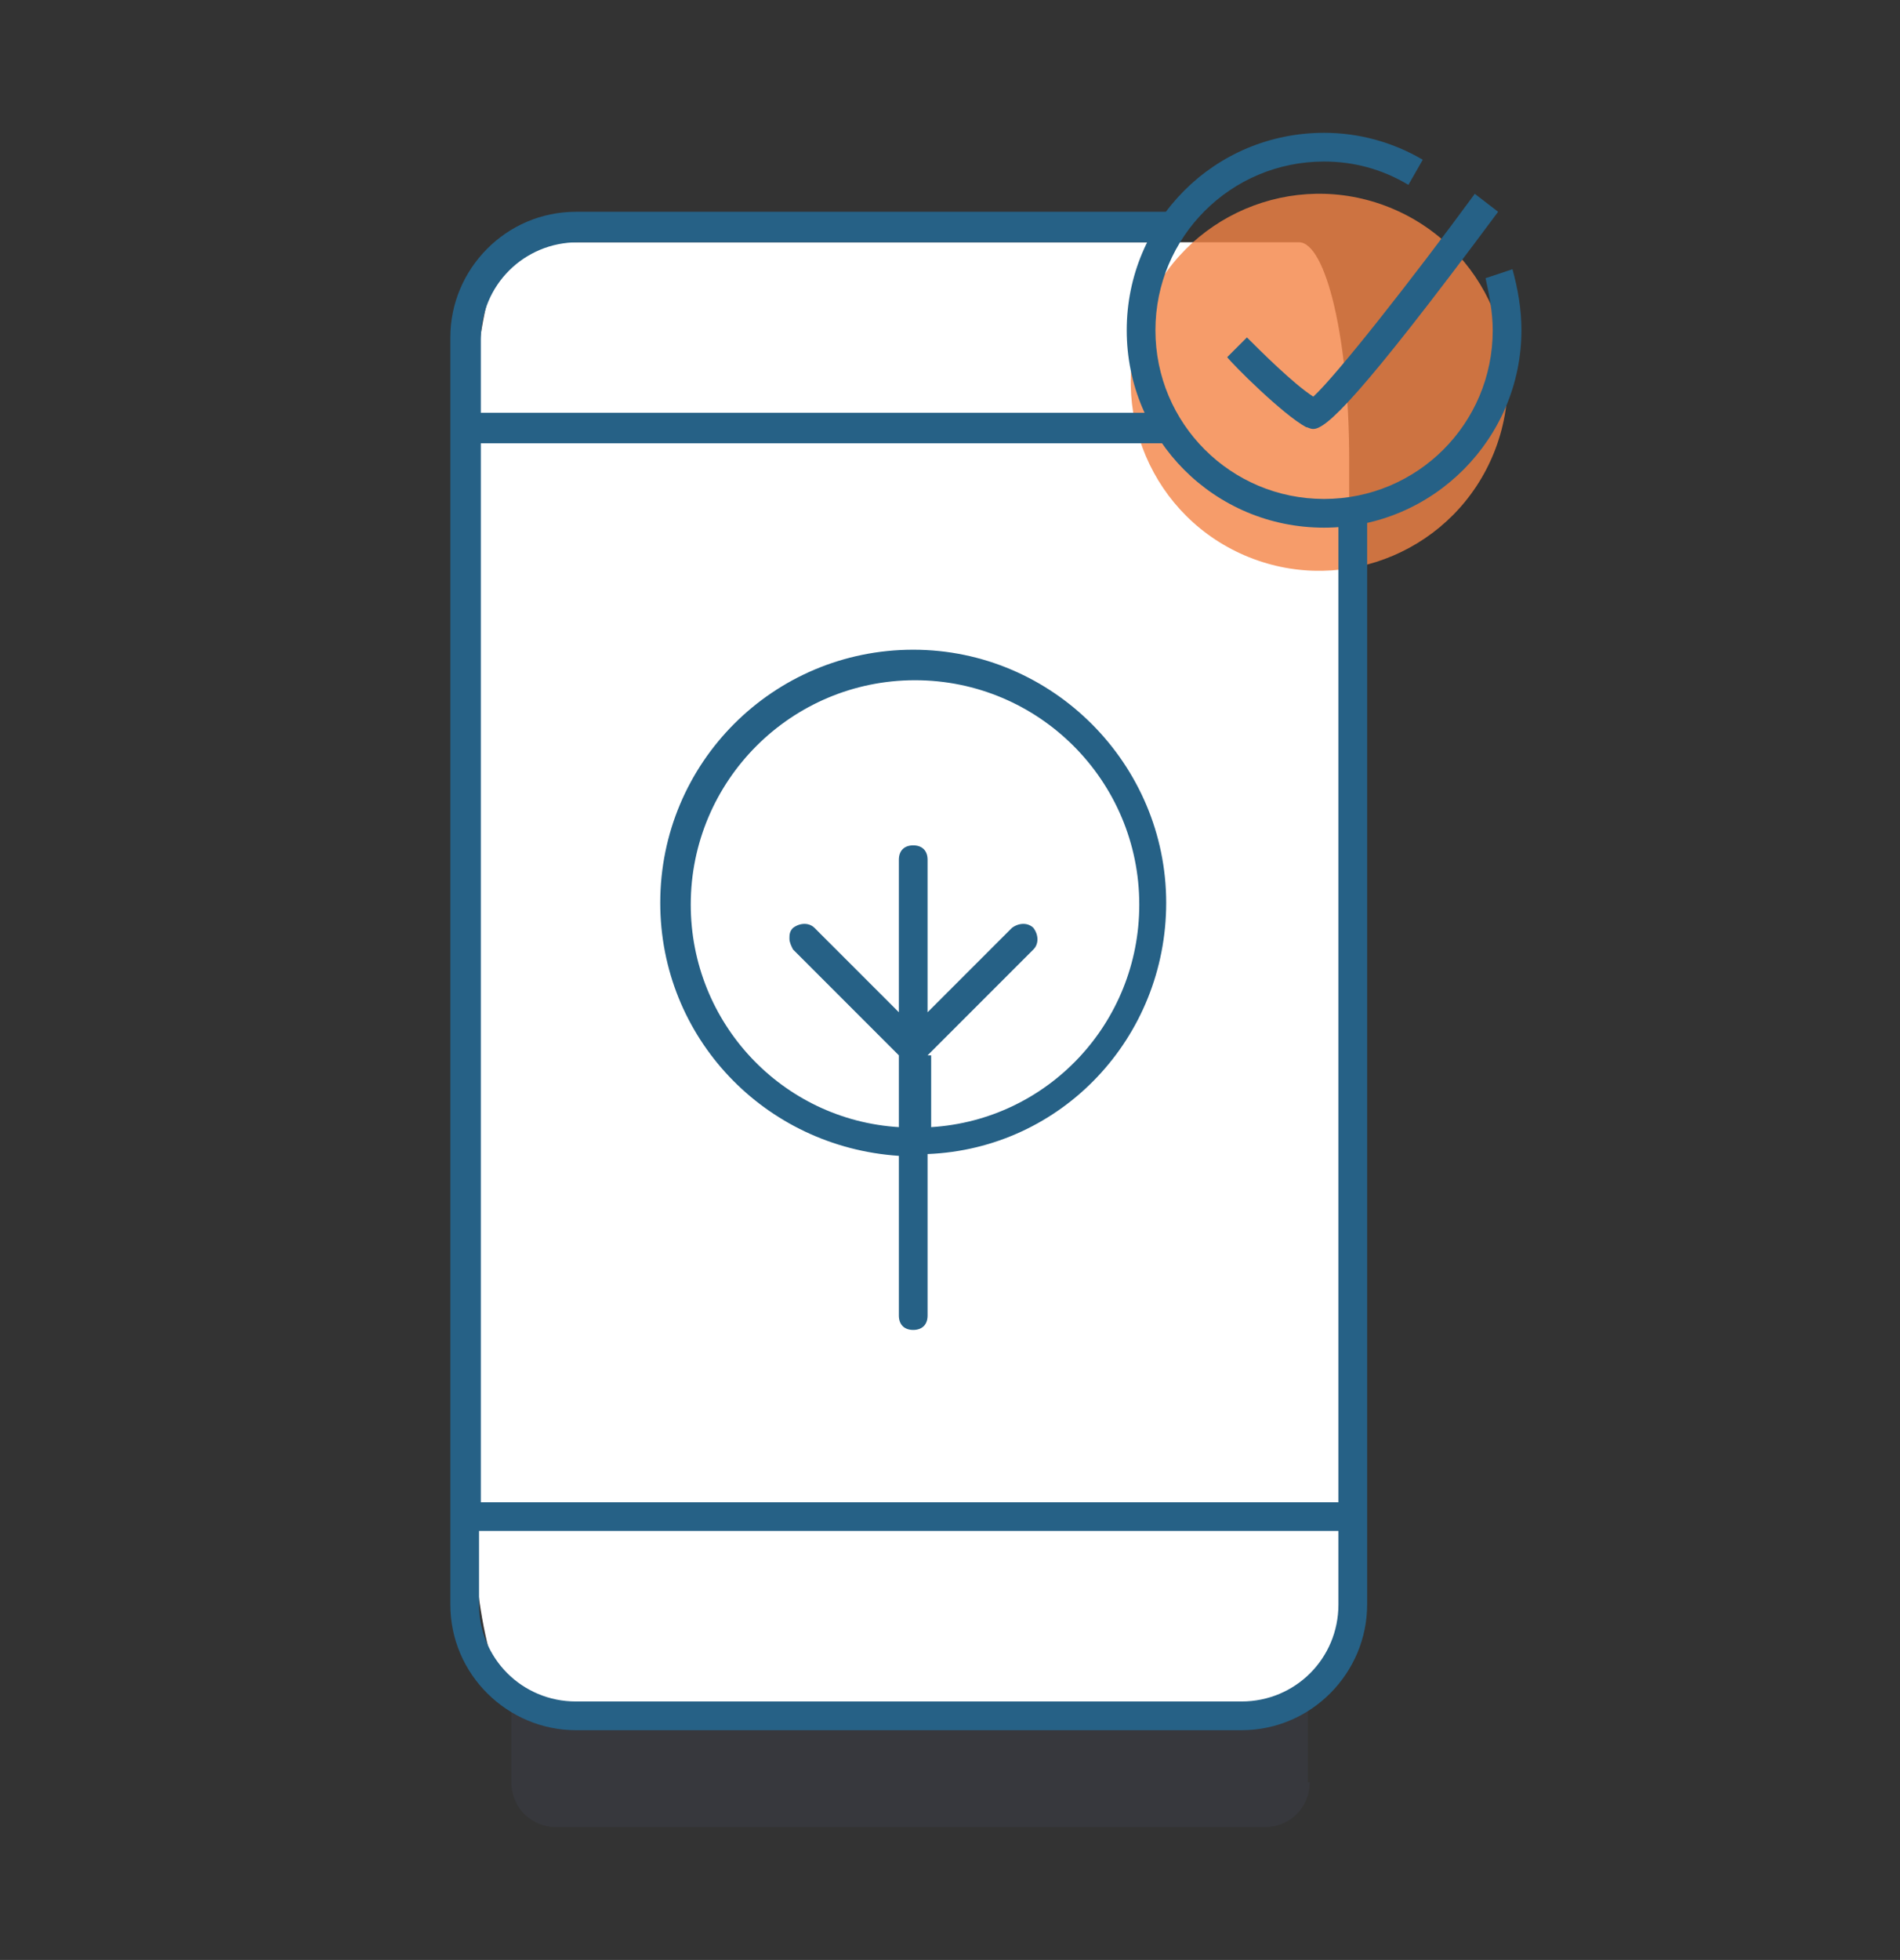
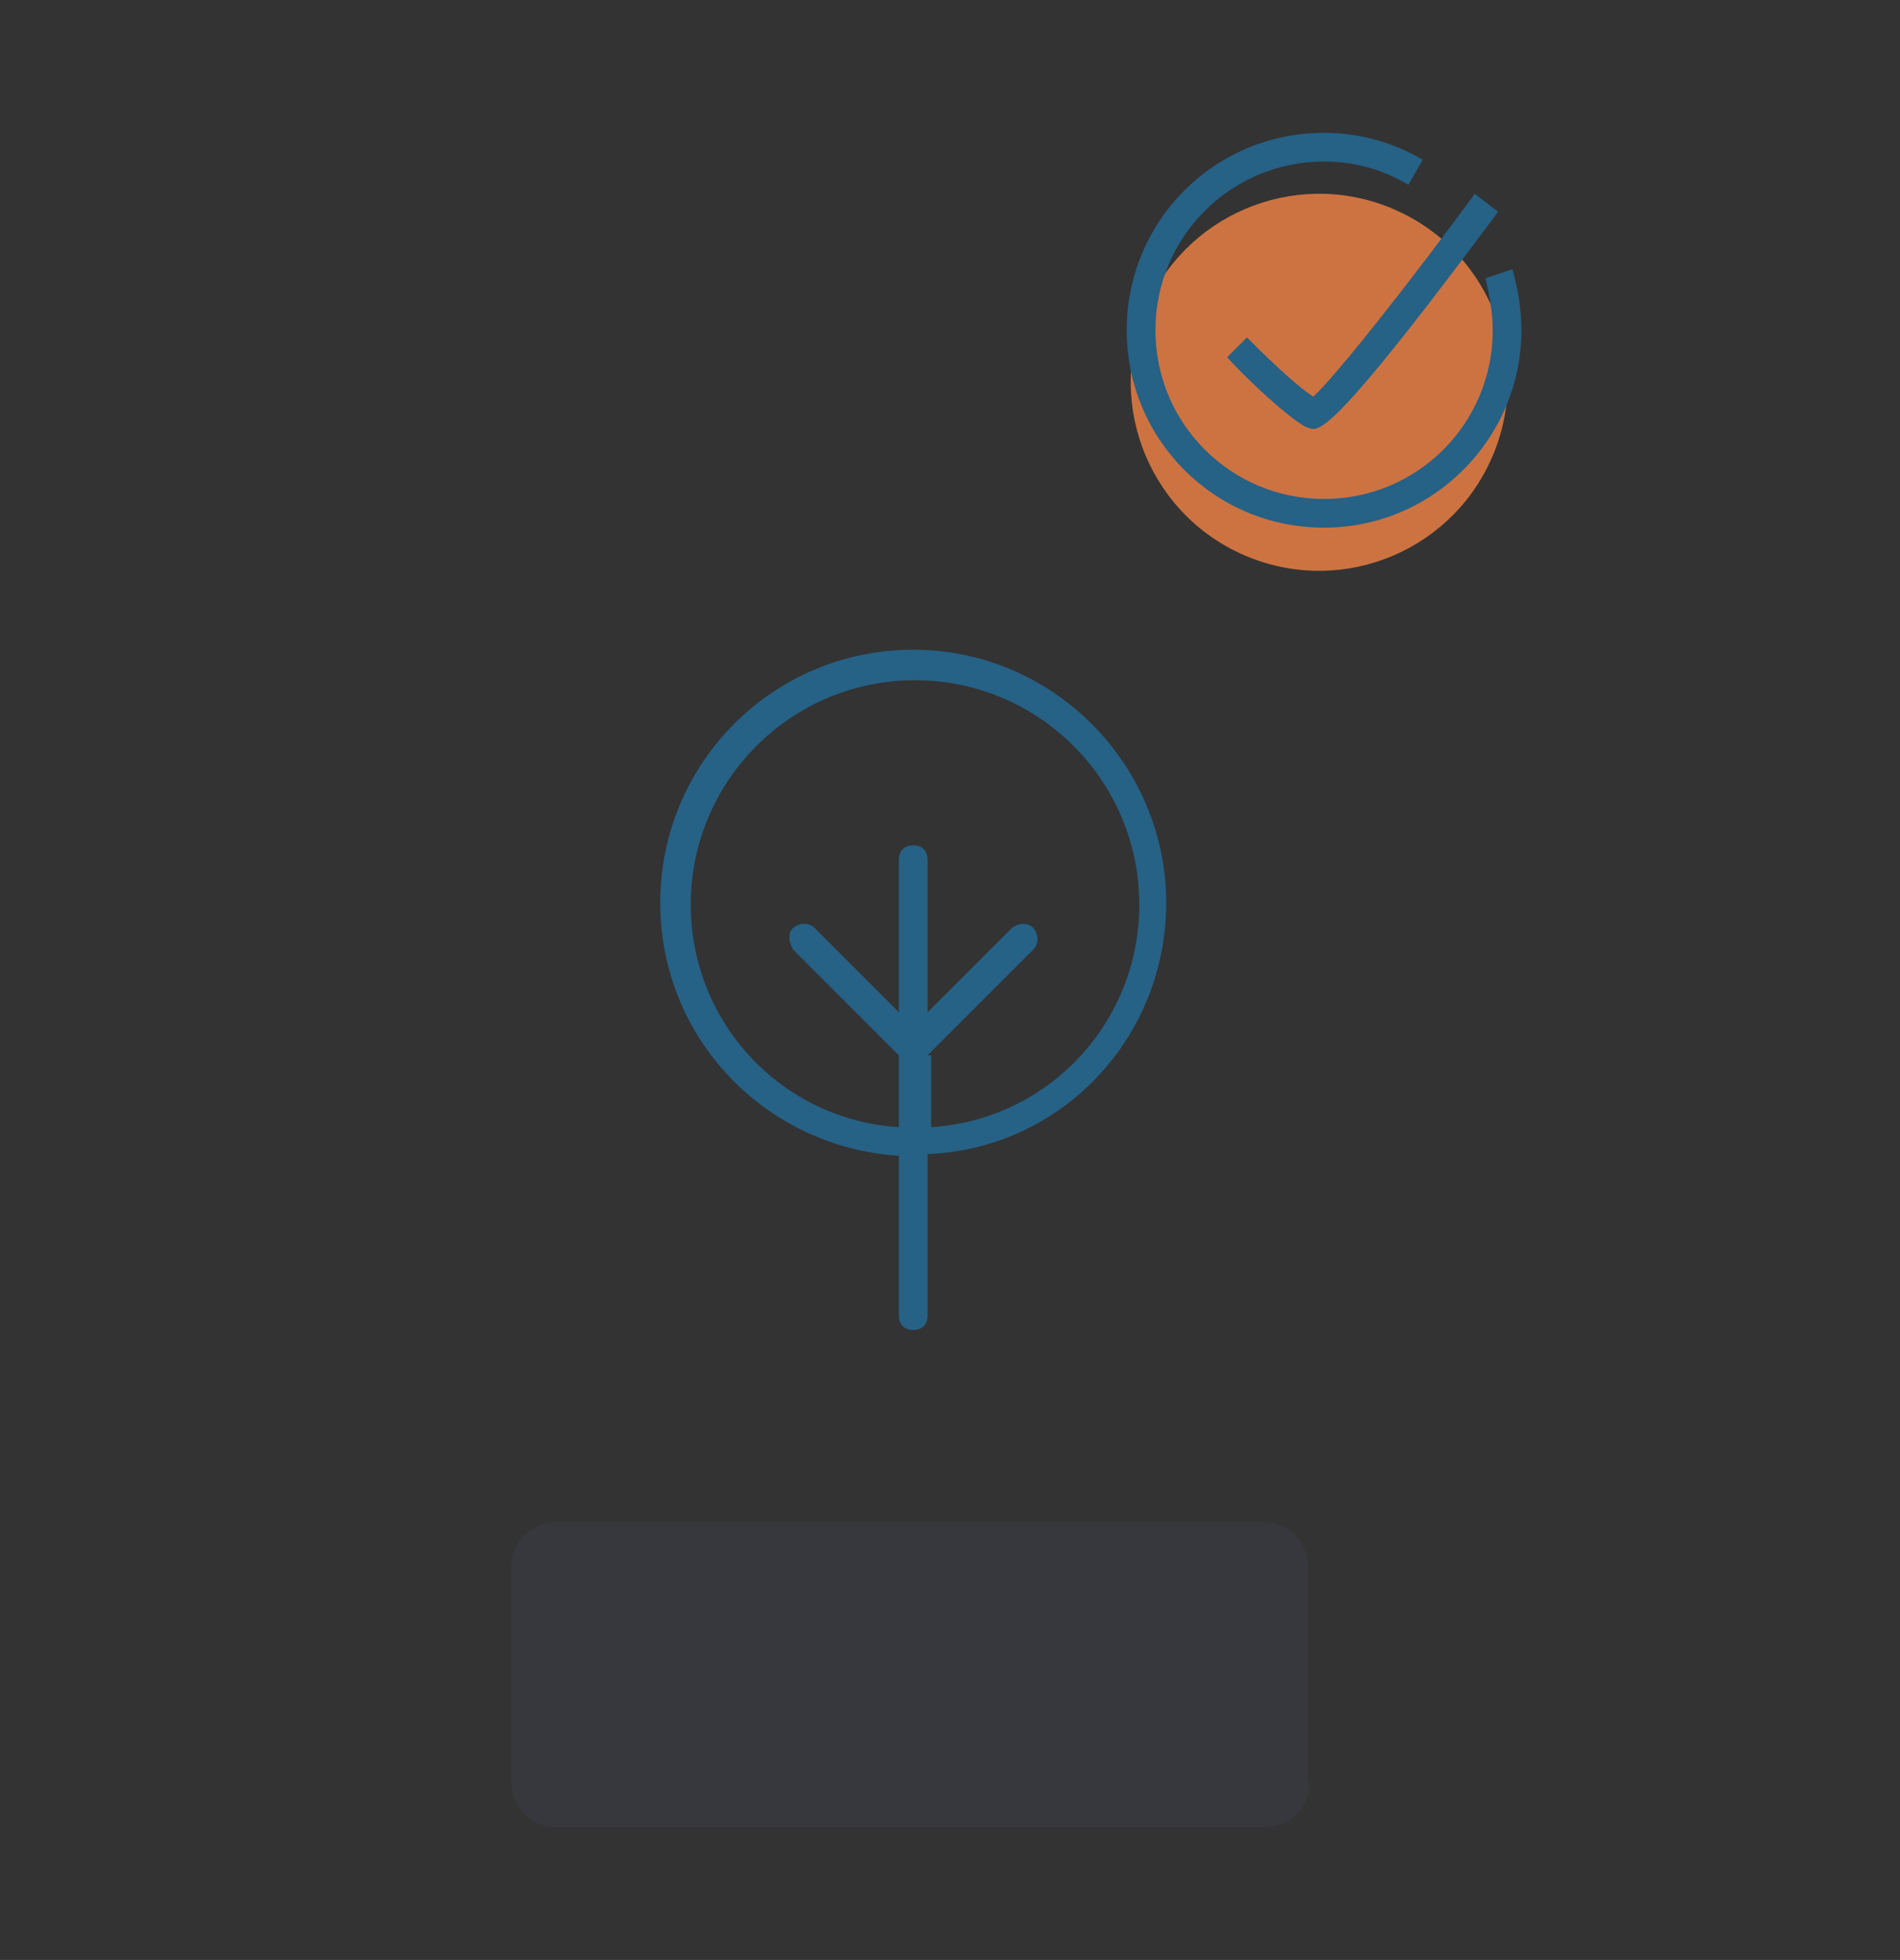
<svg xmlns="http://www.w3.org/2000/svg" version="1.1" id="Capa_1" x="0px" y="0px" width="105.9px" height="109.2px" viewBox="0 0 105.9 109.2" style="enable-background:new 0 0 105.9 109.2;" xml:space="preserve">
  <rect x="0" y="0" width="105.9" height="109.2" fill="#333333" stroke="none" />
  <g>
    <g>
      <path style="opacity:0.2;fill:#494F65;" d="M73,99.3c0,1.4-1.1,2.5-2.5,2.5H31c-1.4,0-2.5-1.1-2.5-2.5v-12c0-1.4,1.1-2.5,2.5-2.5    h39.4c1.4,0,2.5,1.1,2.5,2.5V99.3z" />
-       <path style="fill:#FFFFFF;" d="M75.2,82.9c0,6.7-1.2,12.1-2.8,12.1H29.1c-1.5,0-2.8-5.4-2.8-12.1V25.6c0-6.7,1.2-12.1,2.8-12.1    h43.3c1.5,0,2.8,5.4,2.8,12.1V82.9z" />
      <g>
        <g>
          <g>
            <g style="opacity:0.8;">
              <g>
                <ellipse transform="matrix(0.373 -0.928 0.928 0.373 26.346 81.563)" style="fill:#F48345;" cx="73.5" cy="21.3" rx="10.5" ry="10.5" />
-                 <path style="fill:#F48345;" d="M73.5,21.3" />
              </g>
            </g>
            <g>
              <g>
                <path style="fill:#266186;" d="M73.2,23.9c-0.2,0-0.3-0.1-0.4-0.1c-1.3-0.7-4.1-3.5-4.4-3.9l1.1-1.1c0.7,0.7,2.6,2.6,3.7,3.3         c1.3-1.2,5.4-6.4,9-11.3l1.3,1C75.7,22.3,73.9,23.9,73.2,23.9z" />
              </g>
            </g>
            <g>
              <g>
                <path style="fill:#266186;" d="M73.8,29.4c-6.1,0-11-4.9-11-11s4.9-11,11-11c1.9,0,3.8,0.5,5.5,1.5l-0.8,1.4         c-1.5-0.9-3.1-1.3-4.7-1.3c-5.2,0-9.4,4.2-9.4,9.4c0,5.2,4.2,9.4,9.4,9.4c5.2,0,9.4-4.2,9.4-9.4c0-1-0.2-2-0.4-2.9l1.5-0.5         c0.3,1.1,0.5,2.2,0.5,3.4C84.8,24.4,79.9,29.4,73.8,29.4z" />
              </g>
            </g>
          </g>
-           <path style="fill:#266186;" d="M74.6,28.6v5.2v39.5v10.4H26.8v-59h39.1c-0.4-0.5-0.8-1.1-1.1-1.7h-38v-4.1c0-3,2.4-5.4,5.4-5.4      h32.5c0.3-0.6,0.6-1.2,1-1.7H32.1c-3.9,0-7,3.2-7,7v70.6c0,3.9,3.2,7,7,7h37.1c3.9,0,7-3.2,7-7V73.3V33.8v-5.4      C75.8,28.5,75.2,28.6,74.6,28.6z M74.6,89.4c0,3-2.4,5.4-5.4,5.4H32.1c-3,0-5.4-2.4-5.4-5.4v-4.1h47.9V89.4z" />
        </g>
      </g>
    </g>
    <path style="fill:#266186;" d="M65,50.3c0-7.7-6.3-14.1-14.1-14.1c-7.8,0-14.1,6.3-14.1,14.1c0,7.5,5.8,13.6,13.3,14.1v8.9   c0,0.5,0.3,0.8,0.8,0.8c0.5,0,0.8-0.3,0.8-0.8l0-9C59.2,64,65,57.8,65,50.3z M51.7,58.8l5.9-5.9c0.3-0.3,0.3-0.8,0-1.2   c-0.3-0.3-0.8-0.3-1.2,0l-4.7,4.7v-8.5c0-0.5-0.3-0.8-0.8-0.8c-0.5,0-0.8,0.3-0.8,0.8v8.5l-4.7-4.7c-0.3-0.3-0.8-0.3-1.2,0   c-0.2,0.2-0.2,0.4-0.2,0.6c0,0.2,0.1,0.4,0.2,0.6l5.9,5.9v4c-6.5-0.4-11.6-5.8-11.6-12.4c0-6.9,5.6-12.5,12.5-12.5   s12.5,5.6,12.5,12.5c0,6.6-5.1,12-11.6,12.4V58.8z" />
  </g>
</svg>